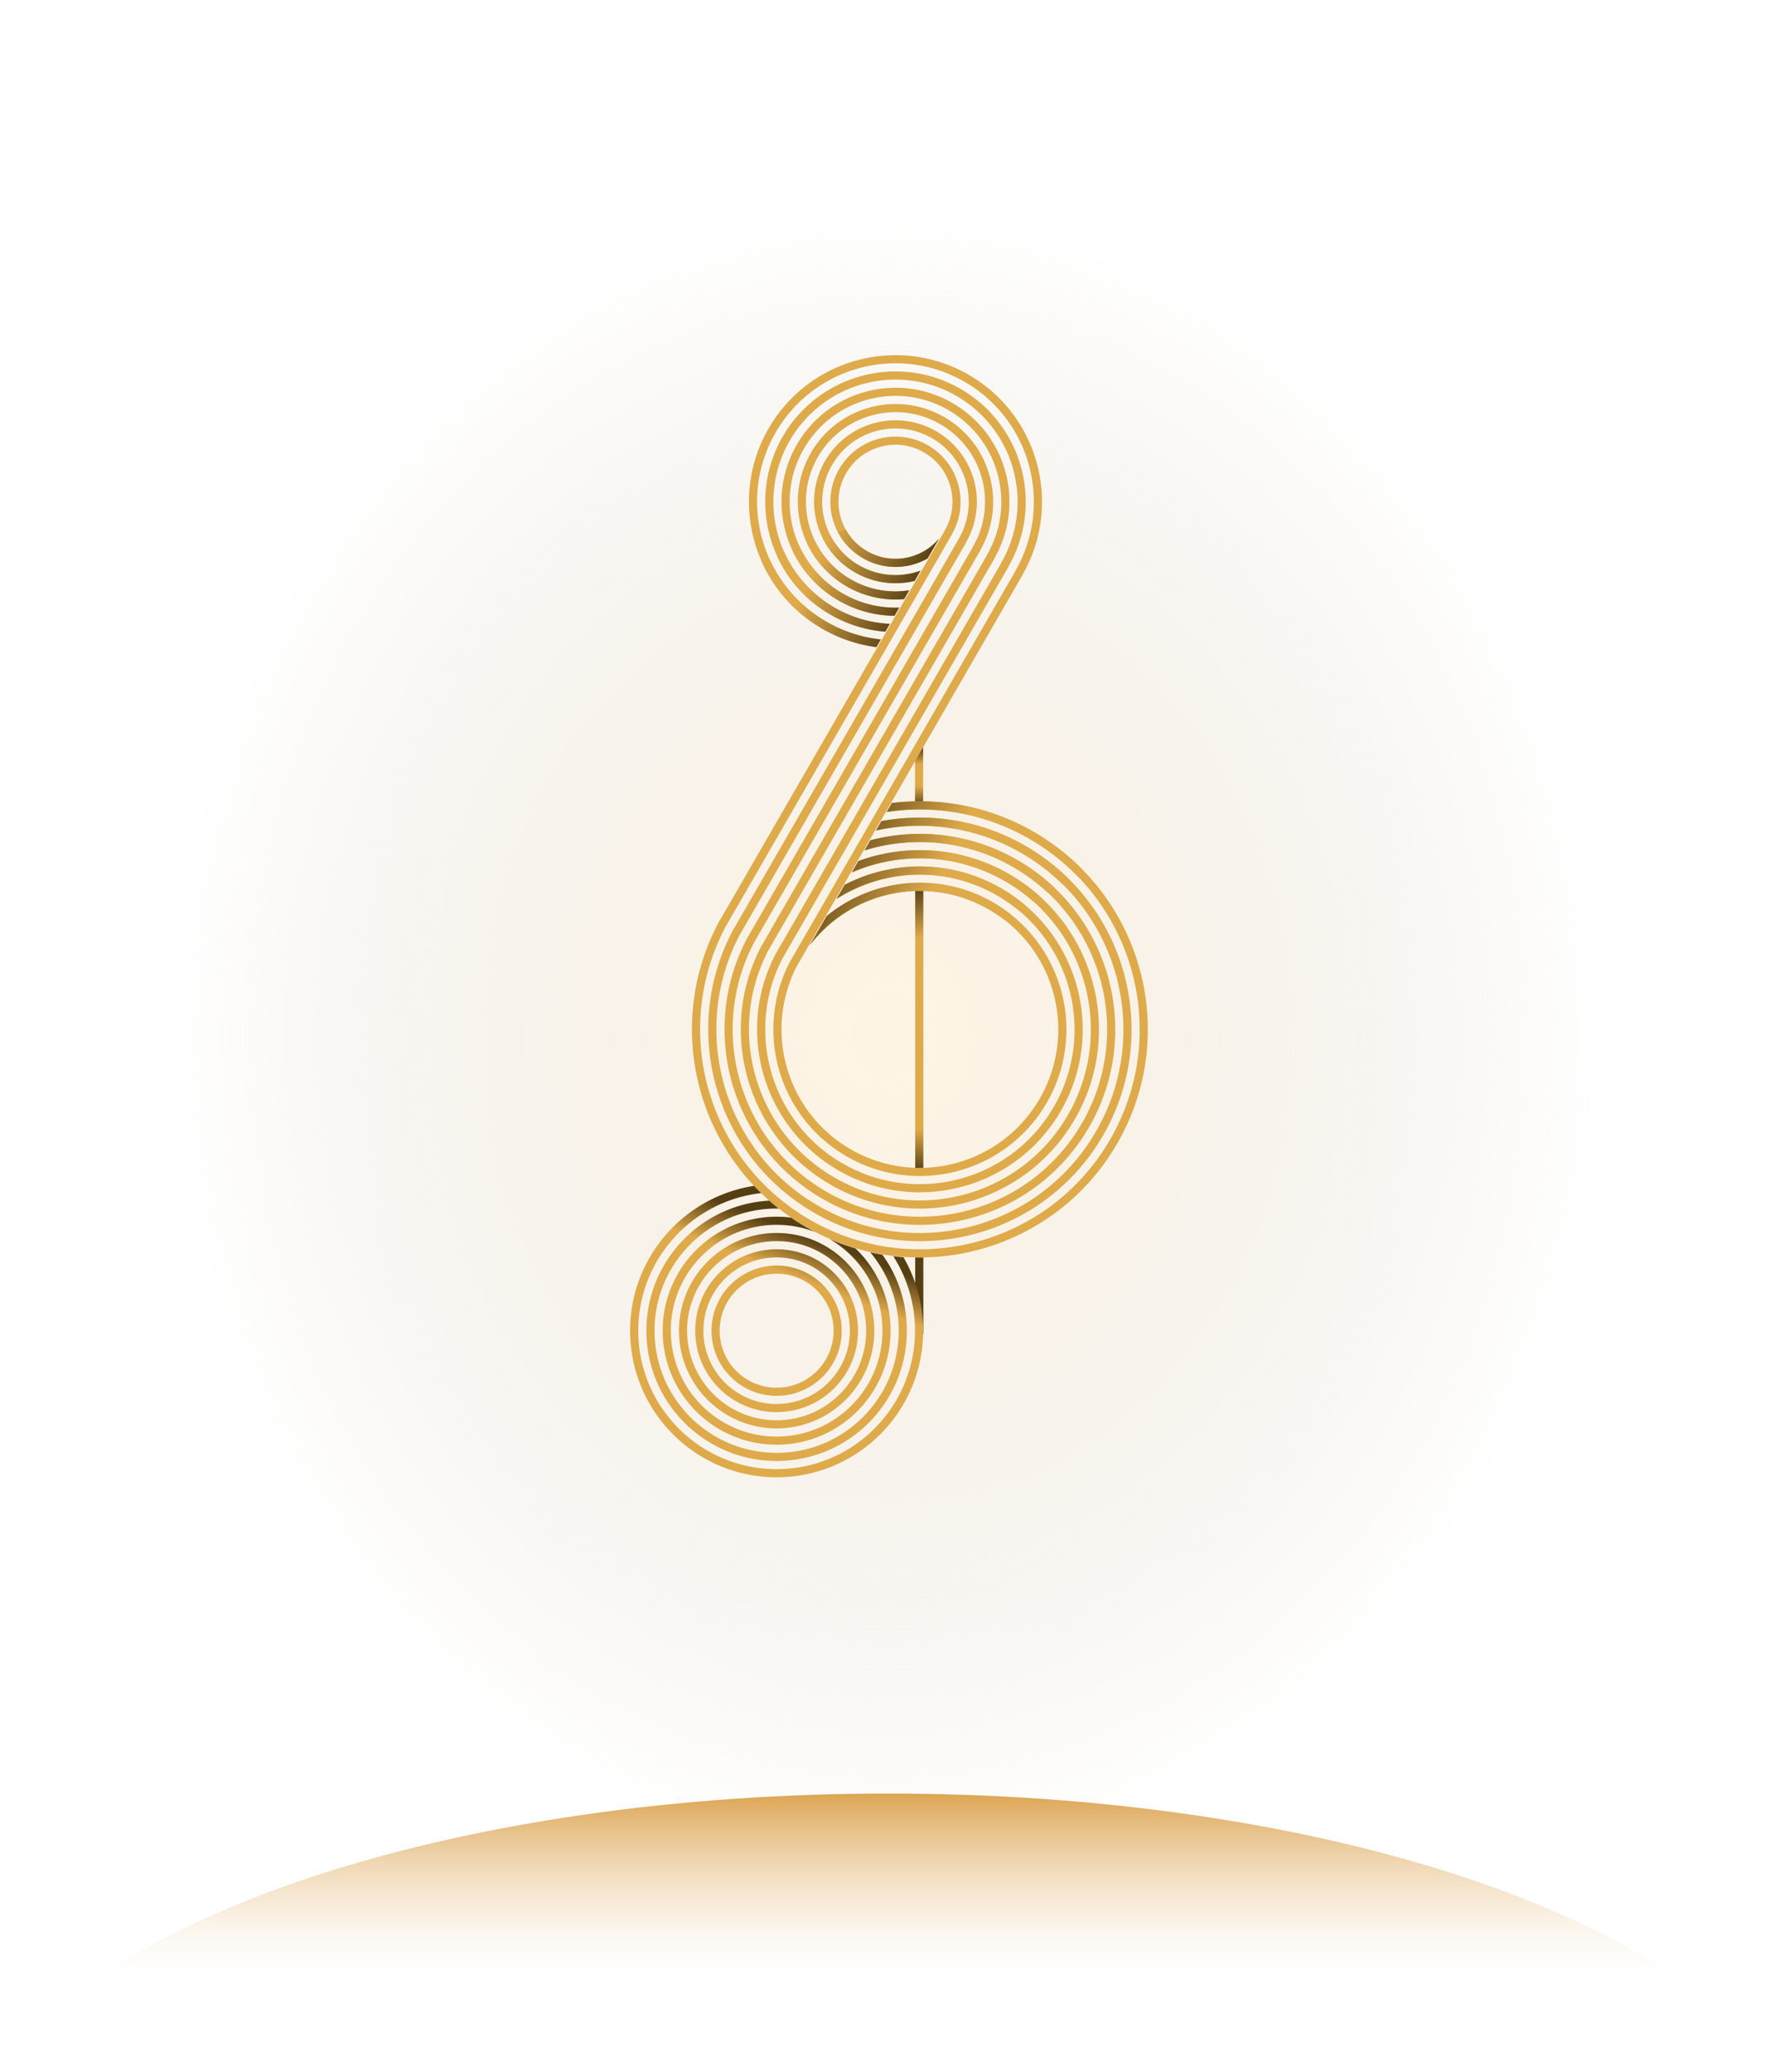
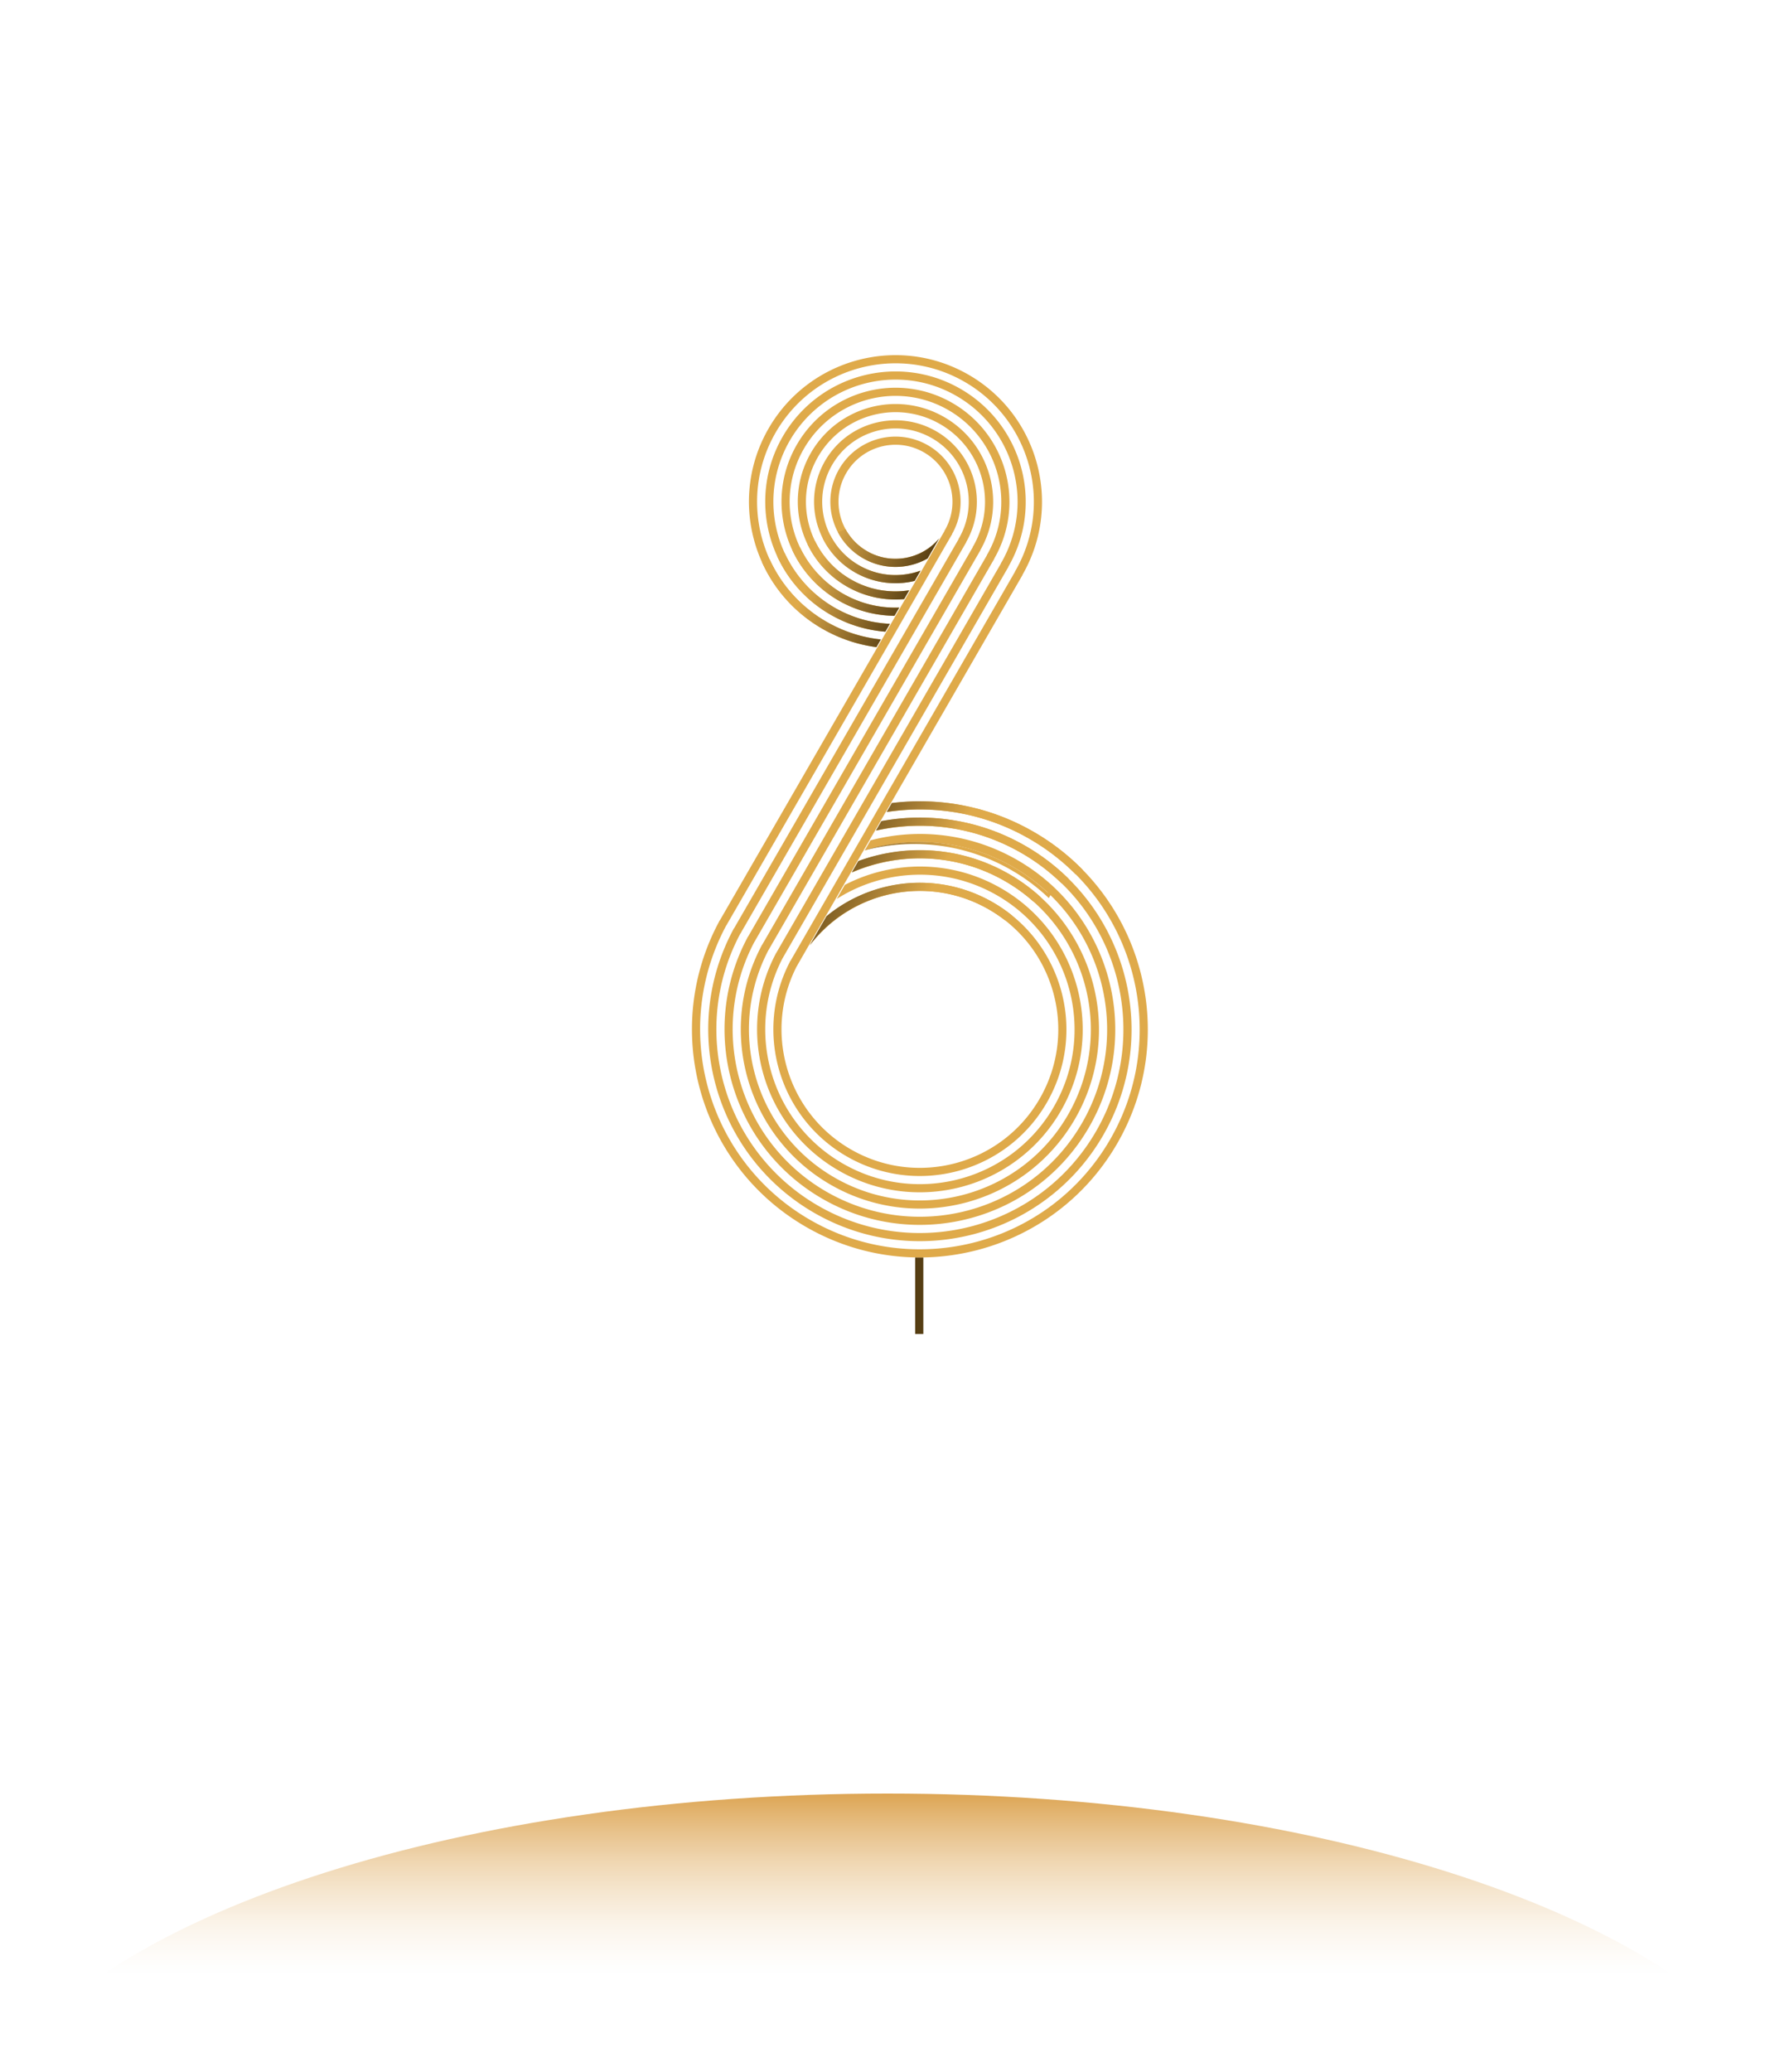
<svg xmlns="http://www.w3.org/2000/svg" xmlns:xlink="http://www.w3.org/1999/xlink" width="600" height="700" fill="none">
-   <path fill="url(#A)" d="M0 0h600v700H0z" />
-   <path fill-rule="evenodd" d="M309.296 272.419v-19.81h2.751v19.81h-2.751z" fill="url(#B)" />
  <path d="M321.808 180.526l-76.23 132.061-2.383-1.376 76.23-132.061 2.383 1.376zm4.767 2.751l-76.23 132.061-2.382-1.375 76.23-132.061 2.382 1.375zm-71.466 134.812l76.229-132.06-2.382-1.376-76.23 132.061 2.383 1.375zm80.997-129.309l-76.23 132.061-2.383-1.376 76.23-132.061 2.383 1.376zm-71.467 134.812l76.23-132.061-2.383-1.376-76.23 132.061 2.383 1.376zm80.997-129.31l-76.229 132.061-2.383-1.375 76.23-132.061 2.382 1.375z" fill="#dfaa4a" />
  <g fill-rule="evenodd">
    <path d="M309.362 450.71v-25.862h2.751v25.862h-2.751z" fill="url(#C)" />
-     <path d="M309.362 395.124V298.83h2.751v96.294h-2.751z" fill="url(#D)" />
    <path d="M345.583 194.293c13.676-23.687 5.56-53.975-18.126-67.65s-53.975-5.56-67.65 18.127-5.56 53.974 18.127 67.649a49.36 49.36 0 0 0 18.313 6.226l1.497-2.593c-6.31-.668-12.585-2.638-18.435-6.016-22.37-12.915-30.035-41.52-17.119-63.891s41.52-30.035 63.891-17.119 30.035 41.52 17.12 63.891l-.104.177 2.383 1.376.103-.177zm-4.867-2.573l.104-.179c12.156-21.054 4.942-47.977-16.113-60.133s-47.977-4.942-60.132 16.113-4.942 47.977 16.112 60.133c5.883 3.396 12.224 5.281 18.573 5.773l1.537-2.662c-6.392-.289-12.811-2.074-18.734-5.494-19.739-11.396-26.502-36.636-15.106-56.374s36.636-26.502 56.375-15.106 26.501 36.636 15.105 56.375l-.103.178 2.382 1.376zm-4.767-2.753l.103-.177c10.637-18.423 4.325-41.98-14.098-52.616s-41.98-4.324-52.616 14.098-4.325 41.98 14.098 52.617c5.974 3.449 12.488 5.115 18.926 5.165l1.601-2.774c-6.486.236-13.115-1.289-19.151-4.774-17.107-9.877-22.968-31.751-13.092-48.858s31.751-22.968 48.858-13.091 22.968 31.751 13.092 48.857l-.103.178 2.382 1.375zm-4.763-2.75l.103-.178c9.117-15.791 3.707-35.983-12.084-45.1s-35.983-3.706-45.1 12.085-3.706 35.982 12.085 45.099c6.114 3.531 12.889 4.883 19.425 4.297l1.721-2.981a30.14 30.14 0 0 1-19.771-3.698c-14.475-8.358-19.434-26.867-11.077-41.342s26.866-19.434 41.341-11.077 19.435 26.866 11.078 41.341l-.104.178 2.383 1.376zm-4.768-2.752l.104-.177c7.597-13.159 3.088-29.986-10.071-37.583s-29.985-3.089-37.583 10.07-3.089 29.986 10.071 37.583c6.37 3.678 13.599 4.519 20.225 2.915l2.006-3.475c-6.639 2.414-14.259 1.986-20.856-1.823-11.843-6.837-15.901-21.981-9.063-33.824s21.981-15.901 33.825-9.064 15.901 21.982 9.063 33.825l-.103.177 2.382 1.376zm-4.763-2.751l.103-.178c6.078-10.527 2.471-23.988-8.056-30.066s-23.988-2.471-30.066 8.056-2.471 23.989 8.056 30.067c6.997 4.04 15.291 3.801 21.851.095l3.916-6.782c-5.892 7.044-16.165 9.053-24.391 4.304-9.212-5.318-12.368-17.097-7.05-26.308s17.097-12.367 26.308-7.049 12.368 17.096 7.05 26.308l-.104.178 2.383 1.375zm-78.382 130.303c-19.913 36.58-7.116 82.572 29.16 103.516 36.845 21.272 83.96 8.648 105.232-28.197s8.649-83.96-28.197-105.233c-15.086-8.71-31.895-11.737-47.946-9.746l-1.742 3.019c16.099-2.46 33.112.334 48.313 9.11 35.529 20.513 47.703 65.944 27.19 101.474s-65.945 47.703-101.474 27.19c-34.96-20.184-47.307-64.493-28.153-99.756l-2.383-1.377zm4.766 2.752c-18.396 33.947-6.5 76.574 27.144 95.999 34.214 19.753 77.962 8.031 97.716-26.183s8.03-77.963-26.183-97.716c-15.332-8.852-32.577-11.383-48.721-8.402l-1.835 3.178a68.53 68.53 0 0 1 49.18 7.607c32.898 18.993 44.17 61.059 25.176 93.957s-61.06 44.17-93.958 25.176c-32.327-18.664-43.772-59.609-26.135-92.24l-2.384-1.376zm4.769 2.753c-16.877 31.314-5.883 70.576 25.128 88.48 31.582 18.234 71.966 7.413 90.199-24.168s7.413-71.966-24.168-90.2c-15.662-9.042-33.489-10.939-49.705-6.702l-1.976 3.422c16.236-5.007 34.431-3.502 50.305 5.663 30.266 17.474 40.636 56.175 23.162 86.441s-56.175 40.636-86.441 23.162c-29.696-17.145-40.238-54.724-24.12-84.721l-2.384-1.377zm4.766 2.752c-15.36 28.681-5.269 64.578 23.111 80.963 28.95 16.714 65.969 6.795 82.683-22.155s6.795-65.968-22.155-82.682c-16.133-9.315-34.771-10.358-51.005-4.446l-2.218 3.841c16.2-6.999 35.39-6.514 51.848 2.987 27.634 15.955 37.102 51.291 21.147 78.925s-51.29 37.102-78.924 21.147c-27.064-15.625-36.704-49.84-22.103-77.204l-2.384-1.376zm4.77 2.754c-13.842 26.047-4.653 58.578 21.095 73.444 26.318 15.195 59.971 6.177 75.166-20.141s6.177-59.971-20.141-75.166c-16.883-9.747-36.784-9.531-52.895-1.176l-2.745 4.755c15.915-10.138 36.791-11.284 54.264-1.196 25.003 14.435 33.569 46.405 19.134 71.408s-46.405 33.568-71.408 19.133c-24.431-14.105-33.169-44.955-20.086-69.685l-2.384-1.376zm4.766 2.752c-12.324 23.413-4.038 52.58 19.078 65.925 23.686 13.676 53.974 5.56 67.649-18.126s5.56-53.974-18.126-67.65c-18.397-10.621-40.774-8.098-56.259 4.656l-5.696 9.864c14.045-18.462 39.96-24.041 60.579-12.137 22.37 12.916 30.035 41.521 17.119 63.891s-41.52 30.035-63.891 17.12c-21.799-12.586-29.634-40.071-18.068-62.166l-2.385-1.377z" fill="#dfaa4a" />
-     <path d="M254.885 400.675C231.161 404.348 213 424.86 213 449.613c0 27.35 22.172 49.523 49.523 49.523s49.523-22.173 49.523-49.523a49.29 49.29 0 0 0-6.663-24.826c-1.141-.084-2.282-.193-3.422-.329a46.55 46.55 0 0 1 7.333 25.155c0 25.831-20.94 46.771-46.771 46.771s-46.772-20.94-46.772-46.771c0-24.065 18.174-43.885 41.546-46.483a75.38 75.38 0 0 1-2.412-2.455zm5.144 4.987c-23.151 1.293-41.526 20.476-41.526 43.951 0 24.312 19.708 44.02 44.02 44.02s44.02-19.708 44.02-44.02c0-9.585-3.063-18.454-8.264-25.682-1.373-.231-2.743-.5-4.109-.808 6.006 7.168 9.622 16.407 9.622 26.49 0 22.792-18.477 41.269-41.269 41.269s-41.269-18.477-41.269-41.269 18.477-41.269 41.269-41.269l.725.006c-1.102-.87-2.175-1.767-3.219-2.688zm7.357 5.737c-1.593-.201-3.216-.304-4.863-.304-21.273 0-38.518 17.245-38.518 38.518s17.245 38.518 38.518 38.518 38.518-17.245 38.518-38.518c0-10.919-4.544-20.777-11.843-27.786-2.992-.889-5.954-1.968-8.871-3.241 10.734 6.173 17.962 17.756 17.962 31.027 0 19.753-16.013 35.766-35.766 35.766s-35.767-16.013-35.767-35.766 16.014-35.767 35.767-35.767a35.68 35.68 0 0 1 12.957 2.419c-.982-.512-1.957-1.048-2.925-1.607a77.93 77.93 0 0 1-5.169-3.259zm28.152 38.214c0 18.234-14.781 33.015-33.015 33.015s-33.015-14.781-33.015-33.015 14.781-33.015 33.015-33.015 33.015 14.781 33.015 33.015zm-2.751 0c0 16.714-13.55 30.264-30.264 30.264s-30.264-13.55-30.264-30.264 13.55-30.264 30.264-30.264 30.264 13.549 30.264 30.264zm-2.751 0c0 15.195-12.318 27.512-27.513 27.512s-27.513-12.317-27.513-27.512 12.318-27.513 27.513-27.513 27.513 12.318 27.513 27.513zm-2.752 0c0 13.675-11.086 24.761-24.761 24.761s-24.762-11.086-24.762-24.761 11.086-24.762 24.762-24.762 24.761 11.086 24.761 24.762zm-24.761 22.01c12.156 0 22.01-9.854 22.01-22.01s-9.854-22.01-22.01-22.01-22.01 9.854-22.01 22.01 9.854 22.01 22.01 22.01zm0-2.751c10.636 0 19.259-8.623 19.259-19.259s-8.623-19.259-19.259-19.259-19.259 8.622-19.259 19.259 8.622 19.259 19.259 19.259z" fill="url(#E)" />
  </g>
  <path d="M342.102 309.329l-2.44 1.576a47.23 47.23 0 0 0-5.394-3.63c-20.622-11.906-46.541-6.324-60.584 12.144l5.698-9.869c15.485-12.755 37.864-15.279 56.261-4.658a49.83 49.83 0 0 1 6.459 4.437z" fill="url(#F)" />
-   <path d="M346.942 306.203l-2.414 1.559a52.5 52.5 0 0 0-7.507-5.251c-17.473-10.089-38.351-8.942-54.267 1.197l2.746-4.755c16.111-8.356 36.013-8.573 52.897 1.175 3.09 1.784 5.942 3.823 8.545 6.075z" fill="url(#F)" />
  <path d="M351.738 303.105l-2.394 1.546c-2.893-2.574-6.089-4.894-9.574-6.906-16.458-9.502-35.648-9.986-51.849-2.986l2.218-3.842c16.235-5.912 34.874-4.869 51.007 4.446a60.74 60.74 0 0 1 10.592 7.742z" fill="url(#F)" />
-   <path d="M356.506 300.025l-2.38 1.537c-3.456-3.228-7.331-6.116-11.602-8.582-15.875-9.165-34.071-10.671-50.306-5.662l1.976-3.423c16.216-4.237 34.043-2.34 49.705 6.702 4.664 2.693 8.875 5.869 12.607 9.428z" fill="url(#F)" />
+   <path d="M356.506 300.025l-2.38 1.537c-3.456-3.228-7.331-6.116-11.602-8.582-15.875-9.165-34.071-10.671-50.306-5.662c16.216-4.237 34.043-2.34 49.705 6.702 4.664 2.693 8.875 5.869 12.607 9.428z" fill="url(#F)" />
  <path d="M361.249 296.961l-2.37 1.531c-4.003-3.893-8.549-7.358-13.606-10.278-15.483-8.939-32.998-11.174-49.182-7.606l1.835-3.178a71.25 71.25 0 0 1 48.723 8.402c5.449 3.146 10.328 6.901 14.6 11.129z" fill="url(#F)" />
  <path d="M365.976 293.908a77.08 77.08 0 0 0-16.575-12.842 76.69 76.69 0 0 0-47.947-9.746l-1.743 3.019c16.099-2.46 33.113.333 48.315 9.11a74.36 74.36 0 0 1 15.589 11.984l2.361-1.525z" fill="url(#F)" />
  <path fill-rule="evenodd" d="M260.143 188.938l-2.562 1.012c4.118 9.125 11.033 17.091 20.364 22.479 5.821 3.36 12.04 5.405 18.314 6.226l1.497-2.594c-6.31-.668-12.586-2.638-18.435-6.015-8.772-5.064-15.282-12.541-19.178-21.108zm23.099-9.12l2.577-1.017c1.637 2.993 4.09 5.588 7.26 7.419 8.226 4.749 18.5 2.74 24.391-4.305l-3.915 6.782c-6.56 3.706-14.854 3.945-21.851-.095-3.731-2.153-6.593-5.235-8.462-8.784zm-20.534 8.108a43.82 43.82 0 0 0 17.991 19.738c5.883 3.396 12.223 5.28 18.572 5.773l1.537-2.662c-6.391-.29-12.81-2.074-18.734-5.494-7.651-4.418-13.353-10.916-16.803-18.367l-2.563 1.012zm5.125-2.024l2.564-1.012c3.003 6.335 7.895 11.855 14.427 15.626 6.035 3.484 12.665 5.01 19.151 4.774l-1.602 2.774c-6.438-.05-12.951-1.717-18.925-5.166a38.34 38.34 0 0 1-15.615-16.996zm5.132-2.026l2.566-1.013c2.553 5.22 6.635 9.763 12.046 12.887a30.13 30.13 0 0 0 19.771 3.698l-1.722 2.982a32.87 32.87 0 0 1-19.425-4.297c-5.971-3.448-10.458-8.479-13.236-14.257zm5.132-2.027l2.57-1.014c2.099 4.105 5.368 7.673 9.659 10.15 6.596 3.809 14.217 4.237 20.856 1.823l-2.007 3.475c-6.625 1.603-13.855.762-20.225-2.915-4.851-2.801-8.526-6.856-10.853-11.519z" fill="url(#G)" />
  <path d="M600 700H0c36.451-54.218 156.958-94 300-94s263.549 39.782 300 94z" fill="url(#H)" />
  <defs>
    <radialGradient id="A" cx="0" cy="0" r="1" gradientTransform="translate(300 350) rotate(90) scale(350 300)" xlink:href="#I">
      <stop offset=".042" stop-color="#fef0da" stop-opacity=".7" />
      <stop offset=".797" stop-color="#d6cab9" stop-opacity="0" />
    </radialGradient>
    <linearGradient id="B" x1="310.882" y1="272.588" x2="310.882" y2="252.779" xlink:href="#I">
      <stop stop-color="#563e13" />
      <stop offset=".352" stop-color="#dfaa4a" />
      <stop offset=".727" stop-color="#dfaa4a" />
      <stop offset="1" stop-color="#563e13" />
    </linearGradient>
    <linearGradient id="C" x1="310.948" y1="432.001" x2="310.948" y2="423.747" xlink:href="#I">
      <stop stop-color="#563e13" />
    </linearGradient>
    <linearGradient id="D" x1="310.948" y1="395.95" x2="310.948" y2="299.655" xlink:href="#I">
      <stop stop-color="#563e13" />
      <stop offset=".149" stop-color="#dfaa4a" />
      <stop offset=".821" stop-color="#dfaa4a" />
      <stop offset="1" stop-color="#563e13" />
    </linearGradient>
    <linearGradient id="E" x1="268.545" y1="445.956" x2="278.832" y2="419.865" xlink:href="#I">
      <stop offset=".479" stop-color="#dfaa4a" />
      <stop offset="1" stop-color="#563e13" />
    </linearGradient>
    <linearGradient id="F" x1="317.829" y1="294.981" x2="281.512" y2="276.548" xlink:href="#I">
      <stop stop-color="#dfaa4a" />
      <stop offset="1" stop-color="#563e13" />
    </linearGradient>
    <linearGradient id="G" x1="274.918" y1="192.646" x2="306.838" y2="206.961" xlink:href="#I">
      <stop stop-color="#dfaa4a" />
      <stop offset="1" stop-color="#563e13" />
    </linearGradient>
    <linearGradient id="H" x1="300" y1="606" x2="300" y2="697.5" xlink:href="#I">
      <stop stop-color="#dca452" />
      <stop offset=".661" stop-color="#f6e5cc" stop-opacity="0" />
    </linearGradient>
    <linearGradient id="I" gradientUnits="userSpaceOnUse" />
  </defs>
</svg>